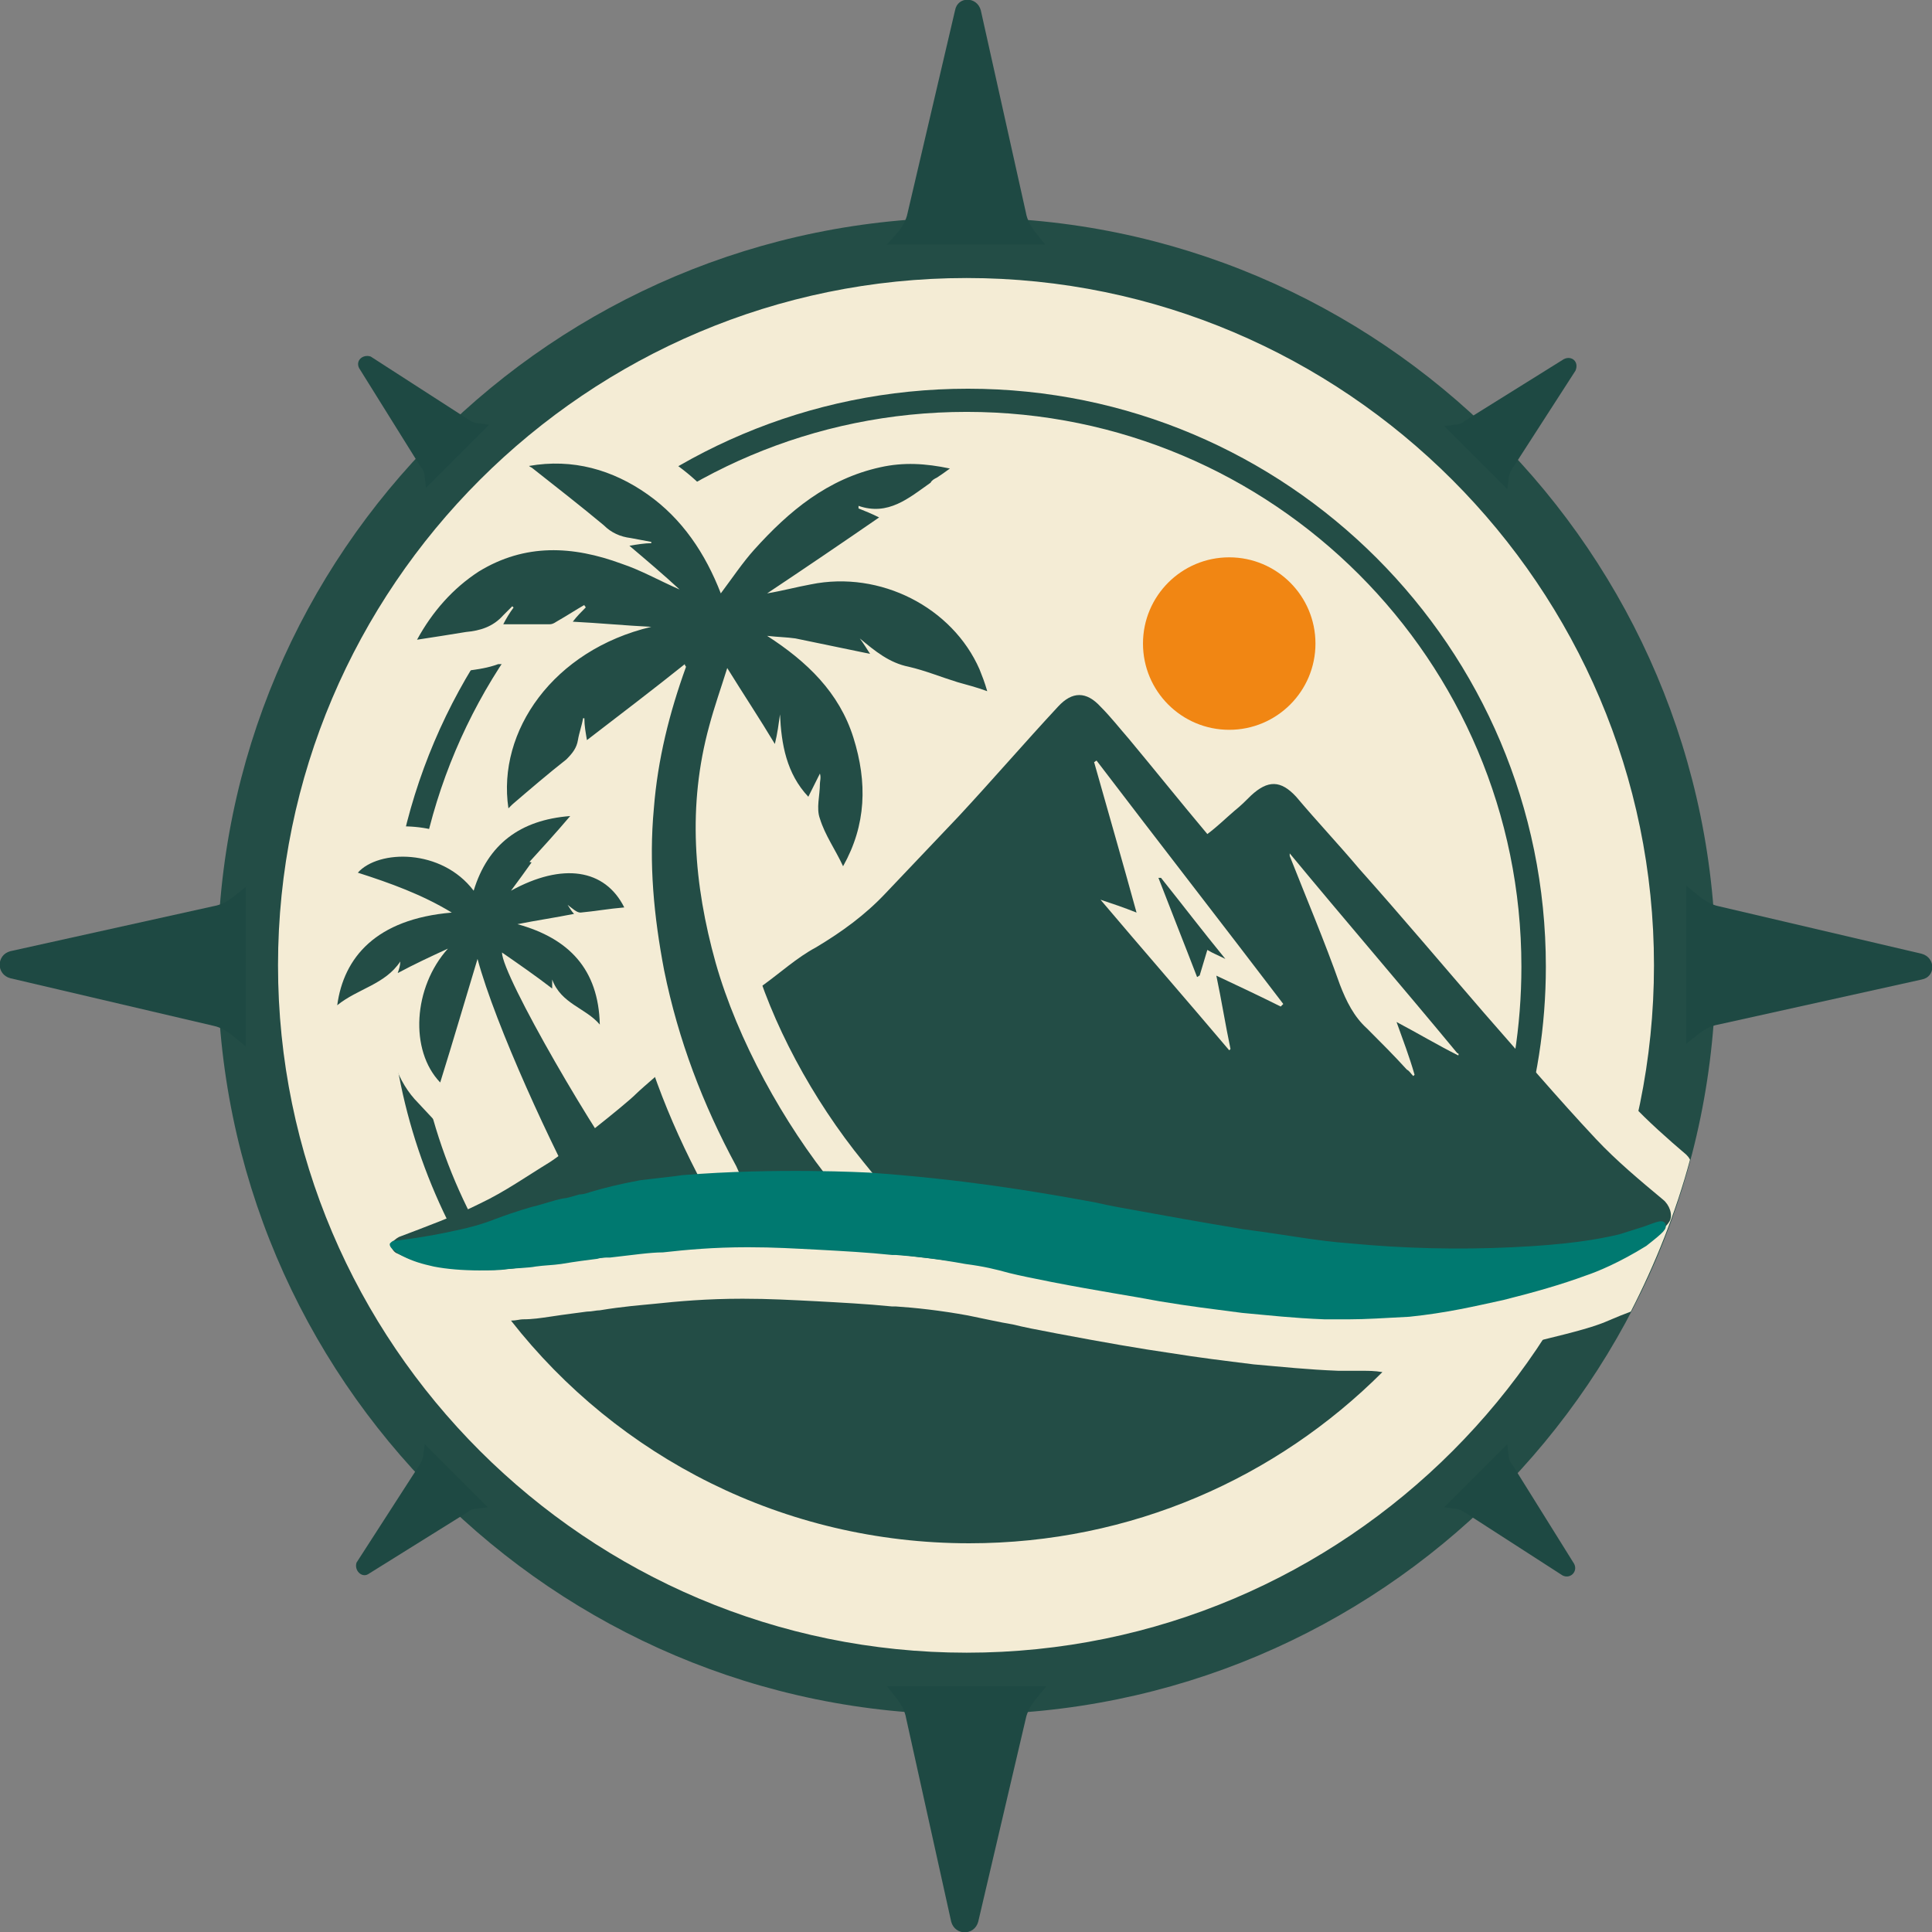
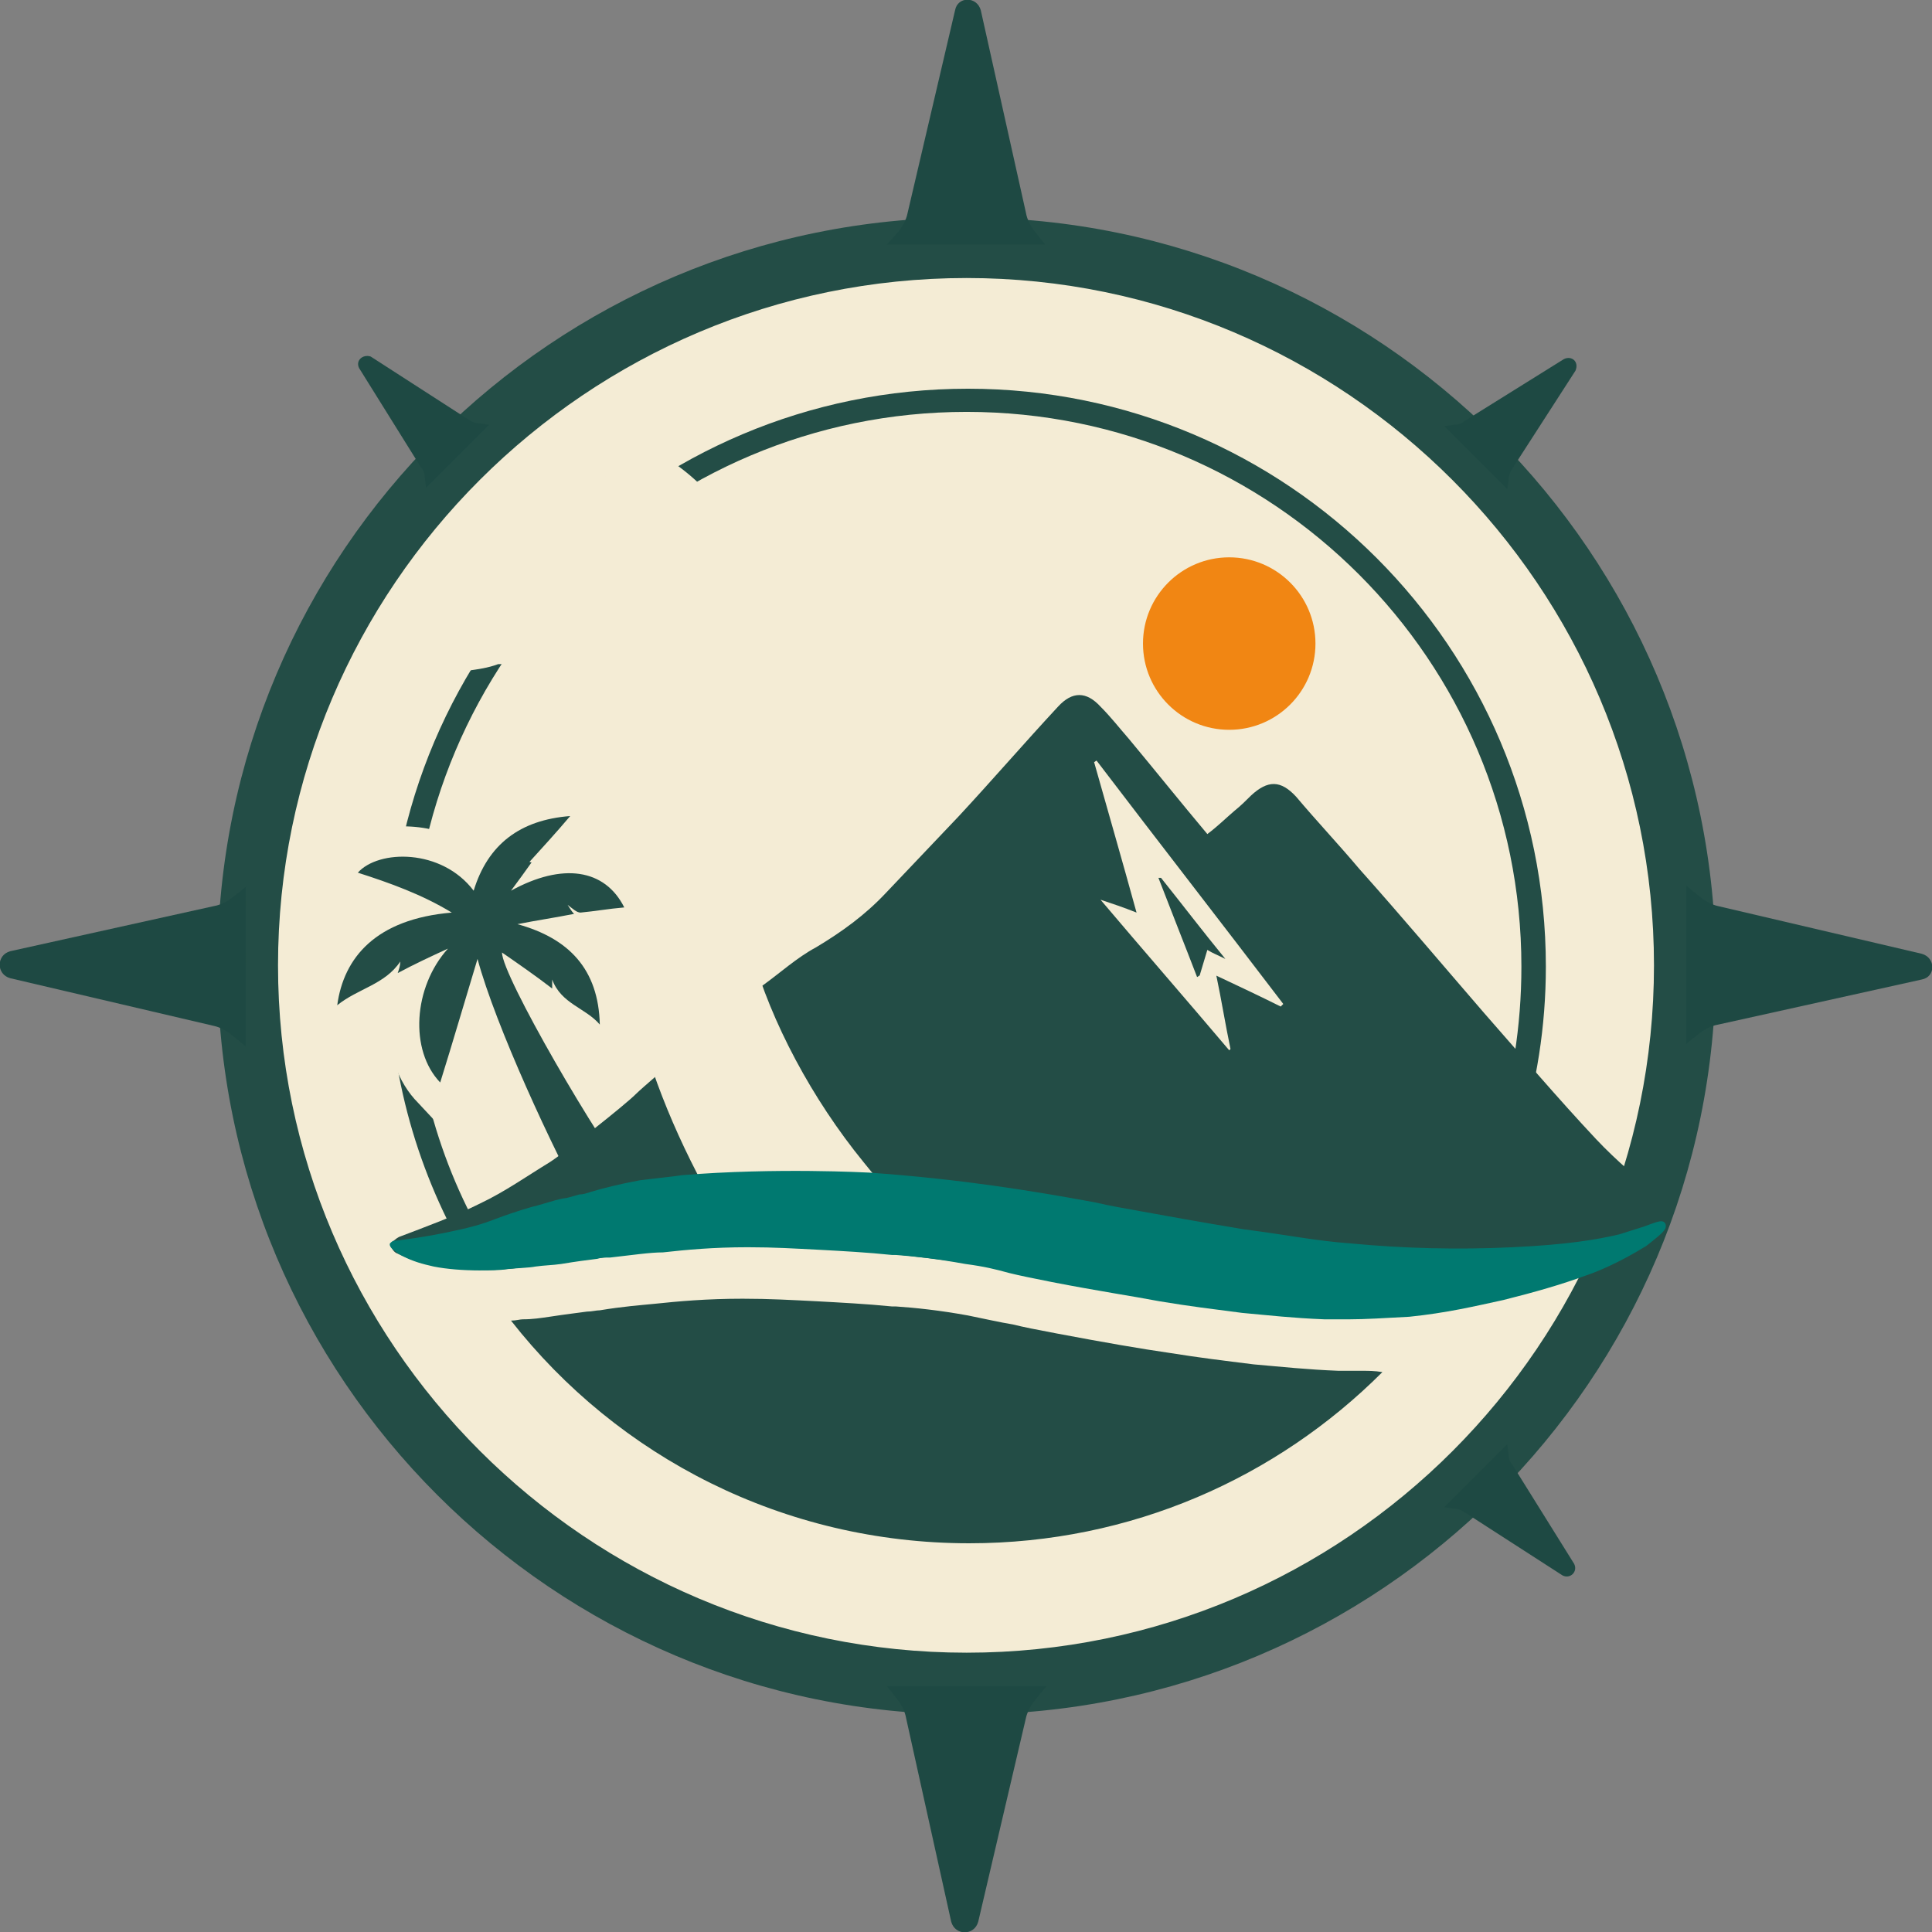
<svg xmlns="http://www.w3.org/2000/svg" id="Ebene_2_00000176015451304694396050000018154722619288408727_" x="0px" y="0px" viewBox="0 0 150.1 150.1" style="enable-background:new 0 0 150.1 150.1;" xml:space="preserve">
  <rect x="0" y="0" width="150.1" height="150.1" fill="#808080" stroke="none" />
  <style type="text/css">	.st0{fill:#F4ECD5;}	.st1{fill:#234D46;}	.st2{fill:#1E4943;}	.st3{fill:#F18613;}	.st4{fill:#007970;}</style>
  <g id="Ebene_1-2">
    <circle class="st0" cx="75.1" cy="75.1" r="55.8" />
    <path class="st1" d="M75.1,133.2c-32.1,0-58.2-26.1-58.2-58.2S43,16.9,75.1,16.9s58.2,26.1,58.2,58.2S107.2,133.2,75.1,133.2z   M75.1,21.6c-29.5,0-53.5,24-53.5,53.4s24,53.4,53.5,53.4s53.4-24,53.4-53.4S104.5,21.6,75.1,21.6z" />
    <path class="st2" d="M0.8,76l15.8,3.7c0.5,0.1,1,0.4,1.4,0.7l1.1,0.9V68.9l-1,0.8c-0.4,0.3-0.9,0.6-1.5,0.7L0.8,73.9  C-0.3,74.2-0.3,75.7,0.8,76L0.8,76z" />
    <path class="st2" d="M74.2,0.8l-3.7,15.8c-0.1,0.5-0.4,1-0.7,1.4L68.9,19h12.3l-0.8-1c-0.3-0.4-0.6-0.9-0.7-1.5L76.2,0.8  C75.9-0.3,74.4-0.3,74.2,0.8L74.2,0.8z" />
    <path class="st2" d="M149.3,74.1l-15.8-3.7c-0.5-0.1-1-0.4-1.4-0.7l-1.1-0.9v12.3l1-0.8c0.4-0.3,0.9-0.6,1.5-0.7l15.8-3.5  C150.4,75.9,150.4,74.4,149.3,74.1L149.3,74.1z" />
    <path class="st2" d="M76,149.3l3.7-15.8c0.1-0.5,0.4-1,0.7-1.4l0.9-1.1H68.9l0.8,1c0.3,0.4,0.6,0.9,0.7,1.5l3.5,15.8  C74.2,150.4,75.7,150.4,76,149.3L76,149.3z" />
    <path class="st1" d="M38.4,97.6C34.3,91.1,32,83.3,32,75.1C32,51.3,51.3,32,75.1,32s43.1,19.3,43.1,43.1c0,9.3-2.9,17.9-7.9,24.9  l2,0.3c4.9-7.2,7.8-15.9,7.8-25.2c0-24.8-20.1-44.9-44.9-44.9S30.2,50.3,30.2,75.1c0,8.4,2.3,16.2,6.3,22.9L38.4,97.6L38.4,97.6z" />
    <g id="_Radiale_Wiederholung_">
-       <path class="st2" d="M28.6,122.3l7.7-4.8c0.2-0.2,0.5-0.3,0.8-0.3l0.8-0.1l-4.9-4.9l-0.1,0.7c0,0.3-0.1,0.6-0.3,0.9l-4.9,7.6   C27.5,122,28.1,122.6,28.6,122.3L28.6,122.3z" />
-     </g>
+       </g>
    <g id="_Radiale_Wiederholung_-2">
      <path class="st2" d="M27.9,28.6l4.8,7.7c0.2,0.2,0.3,0.5,0.3,0.8l0.1,0.8l4.9-4.9l-0.7-0.1c-0.3,0-0.6-0.1-0.9-0.3l-7.6-4.9   C28.2,27.5,27.6,28,27.9,28.6L27.9,28.6z" />
    </g>
    <g id="_Radiale_Wiederholung_-3">
      <path class="st2" d="M121.5,27.9l-7.7,4.8c-0.2,0.2-0.5,0.3-0.8,0.3l-0.8,0.1l4.9,4.9l0.1-0.7c0-0.3,0.1-0.6,0.3-0.9l4.9-7.6   C122.7,28.1,122.1,27.6,121.5,27.9L121.5,27.9z" />
    </g>
    <g id="_Radiale_Wiederholung_-4">
      <path class="st2" d="M122.3,121.5l-4.8-7.7c-0.2-0.2-0.3-0.5-0.3-0.8l-0.1-0.8l-4.9,4.9l0.7,0.1c0.3,0,0.6,0.1,0.9,0.3l7.6,4.9   C122,122.7,122.6,122.1,122.3,121.5L122.3,121.5z" />
    </g>
-     <path class="st0" d="M131,89.7c-1.3-1.1-3.1-2.7-4.2-3.9c-1.4,6.5-4.2,13.1-7.8,18.5c1.6-0.4,3.8-0.9,5.2-1.4  c0.6-0.2,1.4-0.6,2.5-1c1.9-3.7,3.5-7.7,4.6-11.8C131.2,89.9,131.1,89.8,131,89.7z" />
    <circle class="st3" cx="95.5" cy="50" r="6.7" />
    <path class="st1" d="M42.7,90.3c-1.8,1.1-3.5,2.3-5.4,3.2c-2,1-4.2,1.8-6.3,2.6c-0.2,0.1-0.6,0.4-0.6,0.6c0,0.3,0.2,0.6,0.5,0.7  c0.7,0.3,1.5,0.7,2.3,0.8c2.3,0.5,4.7,0.6,7.1,0.3c2.8-0.3,5.5-0.7,8.3-1c2.5-0.3,5-0.6,7.5-0.8c2.3-0.1,4.6-0.1,6.9,0.1  c4.2,0.4,8.4,0.8,12.6,1.4c5.5,0.8,10.9,2.1,16.4,2.9c3.8,0.6,7.6,0.9,11.4,1.1c4.4,0.2,8.8-0.4,13-1.5c1.3-0.3,2.5-0.8,3.8-1.2  l2.2-0.7c0.7-0.2,1.3-0.5,2-0.8c0.5-0.2,0.9-0.5,1.4-0.8c1-0.6,2.2-1,3.2-1.6c0.5-0.4,0.5-0.4,0.7-0.7c0.3-0.5,0-1.3-0.5-1.7  c-1.8-1.5-3.6-3-5.2-4.7c-3-3.2-5.8-6.5-8.7-9.8c-3.2-3.7-6.4-7.5-9.7-11.2c-1.6-1.9-3.3-3.7-4.9-5.6c-1.2-1.3-2.2-1.3-3.5-0.1  c-0.4,0.4-0.8,0.8-1.3,1.2c-0.7,0.6-1.3,1.2-2.1,1.8c-2.1-2.5-4.1-5-6.1-7.4c-0.7-0.8-1.4-1.7-2.2-2.5c-1.1-1.2-2.2-1.2-3.3,0  c-2.6,2.8-5.1,5.7-7.7,8.5c-1.9,2-3.8,4-5.7,6c-1.6,1.7-3.4,3-5.4,4.2c-1.5,0.8-2.8,2-4.2,3c0,0-8.9,7.5-9.8,8.4  S43.8,89.6,42.7,90.3L42.7,90.3z M121.1,99C121.1,99,121.1,99,121.1,99" />
    <path class="st0" d="M85.5,69.9c0.9,0.3,1.8,0.6,2.8,1c-1.1-4-2.2-7.8-3.3-11.7c0.1,0,0.1-0.1,0.2-0.1C90,65.4,94.9,71.7,99.7,78  c-0.1,0.1-0.1,0.1-0.2,0.2c-1.6-0.8-3.3-1.6-5-2.4c0.4,1.9,0.7,3.8,1.1,5.7c0,0-0.1,0.1-0.1,0.1C92.2,77.7,88.8,73.8,85.5,69.9  C85.4,70,85.5,69.9,85.5,69.9L85.5,69.9z M95.2,74.5c-1.8-2.2-3.4-4.3-5-6.3L90,68.2c1,2.6,2,5.1,3,7.7c0.1,0,0.1-0.1,0.2-0.1  c0.2-0.7,0.4-1.3,0.6-2C94.3,74.1,94.6,74.2,95.2,74.5L95.2,74.5z" />
-     <path class="st0" d="M113.3,82c-1.6-0.8-3.1-1.7-4.8-2.6c0.5,1.4,1,2.7,1.4,4.1c0,0-0.1,0.1-0.1,0.1c-0.2-0.2-0.3-0.4-0.5-0.5  c-1-1.1-2-2.1-3.1-3.2c-1-0.9-1.6-2.1-2.1-3.4c-1.2-3.4-2.6-6.7-3.9-10c0,0,0-0.1,0-0.2c4.3,5.2,8.7,10.3,13,15.5  C113.4,81.9,113.3,81.9,113.3,82L113.3,82z" />
    <path class="st0" d="M67.9,68.7c2.2-3.8,2.5-8,1.1-12.5c-0.3-0.8-0.6-1.6-1-2.3c0.5,0.2,1.1,0.5,1.8,0.6c0.7,0.2,1.4,0.4,2.2,0.7  c0.4,0.2,0.8,0.3,1.3,0.4c0.5,0.2,1,0.3,1.6,0.5c0.2,0.1,0.5,0.2,0.8,0.2l3.7-3.8c-0.1-0.2-0.1-0.4-0.2-0.5  c-0.1-0.4-0.3-0.8-0.5-1.3c-1.7-3.8-5.1-6.7-9.1-8l0.3-0.2l1.8-1.2c0.8-0.4,1.5-1,2.1-1.4l0,0l0.6-0.4h0l0.1-0.1  c0.2-0.2,0.4-0.3,0.7-0.5l0.3-0.2l5.4-3.7l-6.3-1.6c-1.2-0.3-2.5-0.5-3.7-0.5c-1,0-2,0.1-3,0.3c-5.3,1.1-9,4.5-11.3,7.1  c-1.2-1.8-2.7-3.3-4.5-4.5l-12.3,3c0.4,0.3,0.7,0.6,1.1,0.9c0.1,0.1,0.2,0.1,0.2,0.2c-1.9,0.3-3.8,0.9-5.5,2  c-2.4,1.5-4.3,3.5-5.9,6.4l-3,5.3l6-0.9c0.4-0.1,0.8-0.1,1.2-0.2c0.9-0.1,1.7-0.3,2.5-0.4c0.7-0.1,1.5-0.2,2.3-0.5h0.3  c0.3,0,0.6,0,0.9,0c0.1,0,0.1,0,0.2,0c-0.3,0.3-0.5,0.6-0.7,0.9c-2.5,3.3-3.5,7.1-2.9,10.9l0.8,4.9l4-2.9c0,0,0.1,0,0.1-0.1  c0.1-0.1,0.2-0.2,0.4-0.3c0.4-0.3,0.8-0.7,1.2-1.1c0.9-0.8,1.9-1.6,2.9-2.4c0.3-0.2,0.5-0.5,0.8-0.8l0.8-0.6l0.8-0.6  c-0.2,1.1-0.3,2.2-0.4,3.3c-0.3,4.4,0,8.9,0.9,13.4c1.1,5.4,3,10.6,5.9,16c0,0.1,0.1,0.2,0.2,0.3c0,0.1,0.1,0.2,0.2,0.3l0.7,1.6  l1.7,0.1l7,0.6l7,0.6l-4.4-5.4c-4-4.9-7.2-10.9-8.7-16.3c-1.5-5.4-1.8-10.2-1-14.8l0.2,0.3l1.1,1.8c0.5,1,1,1.8,1.5,2.5l0.5,0.9  c0,0,0,0,0,0.1c0.4,1.2,0.9,2.1,1.4,3.1c0.2,0.4,0.4,0.7,0.5,1L67.9,68.7L67.9,68.7z" />
    <path class="st0" d="M36,65.4c-1.4-0.8-3-1.2-4.7-1.2c-2.2,0-4.1,0.7-5.3,2L23.5,69l3.6,1.1c0.4,0.1,0.9,0.3,1.3,0.4  c-2.5,1.6-4.1,4-4.6,7.3L23,83.5l4.6-3.4c0.4-0.3,1-0.6,1.5-0.9c0.4-0.2,0.7-0.3,1.1-0.6c0,0.1,0,0.2,0,0.3  c-0.2,2.7,0.7,5.2,2.3,6.8l2.8,3l1.2-3.9L36,65.4L36,65.4z" />
    <path class="st1" d="M105.9,106.5c-0.8,0-1.4,0-1.9,0c-2.5-0.1-4.3-0.3-6.6-0.5c-2.4-0.3-4.1-0.5-6.6-0.9c-2.1-0.3-5-0.8-8.7-1.5  c-1.6-0.3-2.6-0.5-3.4-0.7c-1.2-0.2-2-0.4-3.5-0.7c-2.2-0.4-4.1-0.6-5.6-0.7l-0.3,0c-2-0.2-4-0.3-5.8-0.4c-2-0.1-3.7-0.2-5.8-0.2  c-2.8,0-5,0.2-6.9,0.4c-1,0.1-2.4,0.2-4.2,0.5c-0.3,0-0.6,0.1-1,0.1c-0.7,0.1-1.6,0.2-2.9,0.4c-0.7,0.1-1.3,0.2-2.1,0.2  c-0.2,0-0.5,0.1-0.9,0.1c8.3,10.6,21.2,17.3,35.6,17.3c12.6,0,23.9-5.1,32.1-13.3C106.8,106.5,106.3,106.5,105.9,106.5L105.9,106.5  z" />
    <path class="st1" d="M45.5,93.9c-2.5-4.5-7-14.2-8.4-19.4c-1,3.3-1.9,6.4-2.9,9.6c-2.4-2.5-2.1-7.4,0.6-10.4  c-1.3,0.6-2.6,1.2-3.9,1.9c0.1-0.3,0.2-0.6,0.2-0.9c-1.2,1.8-3.3,2.1-4.9,3.4c0.5-3.7,3-6.7,8.9-7.2c-2.3-1.4-4.8-2.3-7.3-3.1  c1.6-1.8,6.5-1.9,9,1.4c1.1-3.6,3.6-5.5,7.5-5.8c-1.1,1.3-2.2,2.5-3.2,3.6c-0.1,0-0.1-0.1-0.2-0.1c0.1,0,0.3,0.1,0.4,0.1  c-0.5,0.7-1,1.4-1.6,2.2c4-2.2,7.3-1.7,8.8,1.3c-1.2,0.1-2.3,0.3-3.4,0.4c-0.3,0-0.6-0.3-1-0.6c0.2,0.3,0.3,0.5,0.5,0.7  c-1.5,0.3-2.9,0.5-4.4,0.8c4,1.1,6.3,3.5,6.4,7.8c-1.1-1.3-3-1.6-3.7-3.5v0.7c-1.3-1-2.6-1.9-3.9-2.8c0,1.8,7.5,14.7,10.4,18.3  L45.5,93.9L45.5,93.9z" />
-     <path class="st1" d="M57.6,91.4c-0.2-0.3-0.3-0.6-0.4-0.8c-2.6-4.8-4.5-9.8-5.6-15.2c-0.8-4.2-1.2-8.3-0.8-12.6  c0.3-3.8,1.2-7.4,2.5-11c0,0-0.1-0.1-0.1-0.2c-2.5,2-5,3.9-7.6,5.9c-0.1-0.6-0.2-1.1-0.2-1.7c0,0-0.1,0-0.1,0  c-0.1,0.6-0.3,1.1-0.4,1.7c-0.1,0.6-0.4,1-0.9,1.5c-1.4,1.1-2.8,2.3-4.2,3.5c-0.1,0.1-0.2,0.2-0.3,0.3c-0.9-6,3.5-12.3,11.1-14.1  c-2-0.1-4.1-0.3-6.1-0.4c0.3-0.4,0.7-0.8,1-1.1c0-0.1-0.1-0.1-0.1-0.2c-0.7,0.4-1.3,0.8-2,1.2c-0.2,0.1-0.4,0.3-0.7,0.3  c-1.2,0-2.4,0-3.6,0c0.2-0.4,0.5-0.9,0.8-1.3c0,0-0.1-0.1-0.1-0.1c-0.2,0.2-0.5,0.5-0.7,0.7c-0.8,0.9-1.8,1.2-2.9,1.3  c-1.2,0.2-2.5,0.4-3.8,0.6c1.2-2.2,2.8-4,4.8-5.3c3.6-2.2,7.3-2,11.1-0.6c1.5,0.5,2.9,1.3,4.5,2c-1.3-1.2-2.6-2.3-3.9-3.4  c0.6-0.1,1.2-0.2,1.7-0.2c0,0,0-0.1,0-0.1c-0.5-0.1-1.1-0.2-1.6-0.3c-0.8-0.1-1.5-0.4-2.1-1c-1.8-1.5-3.6-2.9-5.5-4.4  c-0.1-0.1-0.2-0.1-0.3-0.2c3.4-0.6,6.5,0.3,9.2,2.2c2.7,1.9,4.5,4.6,5.7,7.7c0.9-1.2,1.7-2.4,2.6-3.4c2.7-3,5.7-5.5,9.8-6.4  c1.8-0.4,3.5-0.3,5.4,0.1c-0.4,0.3-0.7,0.5-1,0.7c-0.2,0.1-0.4,0.2-0.5,0.4c-1.7,1.2-3.3,2.6-5.6,1.8c0,0.1,0,0.2,0,0.2  c0.5,0.2,1,0.4,1.6,0.7c-2.9,2-5.7,3.9-8.7,5.9c1.2-0.2,2.3-0.5,3.4-0.7c5.4-1.1,11,1.8,13.1,6.6c0.2,0.5,0.4,1,0.6,1.7  c-0.8-0.3-1.6-0.5-2.3-0.7c-1.3-0.4-2.5-0.9-3.8-1.2c-1.5-0.3-2.6-1.2-3.8-2.2c0.3,0.4,0.6,0.9,0.8,1.2c-1.9-0.4-3.9-0.8-5.8-1.2  c-0.7-0.1-1.3-0.1-2.2-0.2c3.1,2,5.6,4.4,6.7,7.9s1,6.8-0.8,10c-0.6-1.3-1.4-2.4-1.8-3.7c-0.3-0.8,0-1.8,0-2.7c0-0.2,0.1-0.5,0-0.8  c-0.3,0.6-0.6,1.2-0.9,1.8c-1.7-1.8-2.1-4.1-2.2-6.4c-0.1,0.7-0.2,1.5-0.4,2.3c-1.2-2-2.4-3.8-3.7-5.9c-0.5,1.6-1,3-1.4,4.5  c-1.7,6.2-1.2,12.3,0.5,18.4c1.7,6,5.3,12.5,9.2,17.3L57.6,91.4L57.6,91.4z" />
    <path class="st4" d="M129.4,95.1c-0.2-0.4-0.6-0.2-1.7,0.2c-0.6,0.2-1.3,0.4-1.9,0.6c-1.7,0.4-4,0.8-8.3,1  c-4.2,0.2-8.4,0.1-12.6-0.3c-2.7-0.2-4.5-0.6-8.3-1.1c-3.6-0.6-5.8-1-8-1.4c-1.1-0.2-2.3-0.4-3.6-0.7c-4.9-0.9-10.4-1.8-17.5-2.3  c-0.1,0-7.2-0.4-14.5,0.2c-0.6,0.1-1.7,0.2-3.3,0.4c-1.6,0.3-2.8,0.6-3.8,0.9c-0.3,0.1-0.6,0.2-0.9,0.2c-0.7,0.2-1,0.3-1.2,0.3  c-0.5,0.1-0.5,0.1-2.2,0.6c-0.1,0-1.5,0.4-3.1,1c-1,0.4-2.1,0.7-3.1,0.9c-2.2,0.5-4.6,0.8-4.8,0.8c-0.1,0-0.2,0.1-0.3,0.2  c-0.1,0.2,0.2,0.5,0.4,0.6c0.2,0.2,0.4,0.3,0.6,0.4c0.8,0.4,1.5,0.6,2.4,0.8c1,0.2,2.3,0.3,3.5,0.3c0.9,0,1.6,0,2.2-0.1  c1-0.1,1.7-0.1,2.2-0.2c0.7-0.1,1.3-0.1,2-0.2c1.2-0.2,2-0.3,2.8-0.4c0.3-0.1,0.6-0.1,1-0.1c1.8-0.2,3.1-0.4,4.1-0.4  c1.8-0.2,3.9-0.4,6.6-0.4c2.1,0,3.6,0.1,5.6,0.2c1.8,0.1,3.7,0.2,5.6,0.4l0.3,0c1.4,0.1,3.2,0.3,5.4,0.7c1.5,0.2,2.3,0.4,3.4,0.7  c0.8,0.2,1.8,0.4,3.3,0.7c3.6,0.7,6.3,1.1,8.4,1.5c2.4,0.4,4.1,0.6,6.4,0.9c2.2,0.2,3.9,0.4,6.4,0.5c0.5,0,1.1,0,1.9,0  c1.3,0,2.8-0.1,4.7-0.2c2.9-0.3,5-0.8,7.3-1.3c2.4-0.6,4.5-1.2,6.4-1.9c0.9-0.3,2.6-1,4.7-2.3C129.3,95.7,129.5,95.5,129.4,95.1  L129.4,95.1z" />
  </g>
</svg>